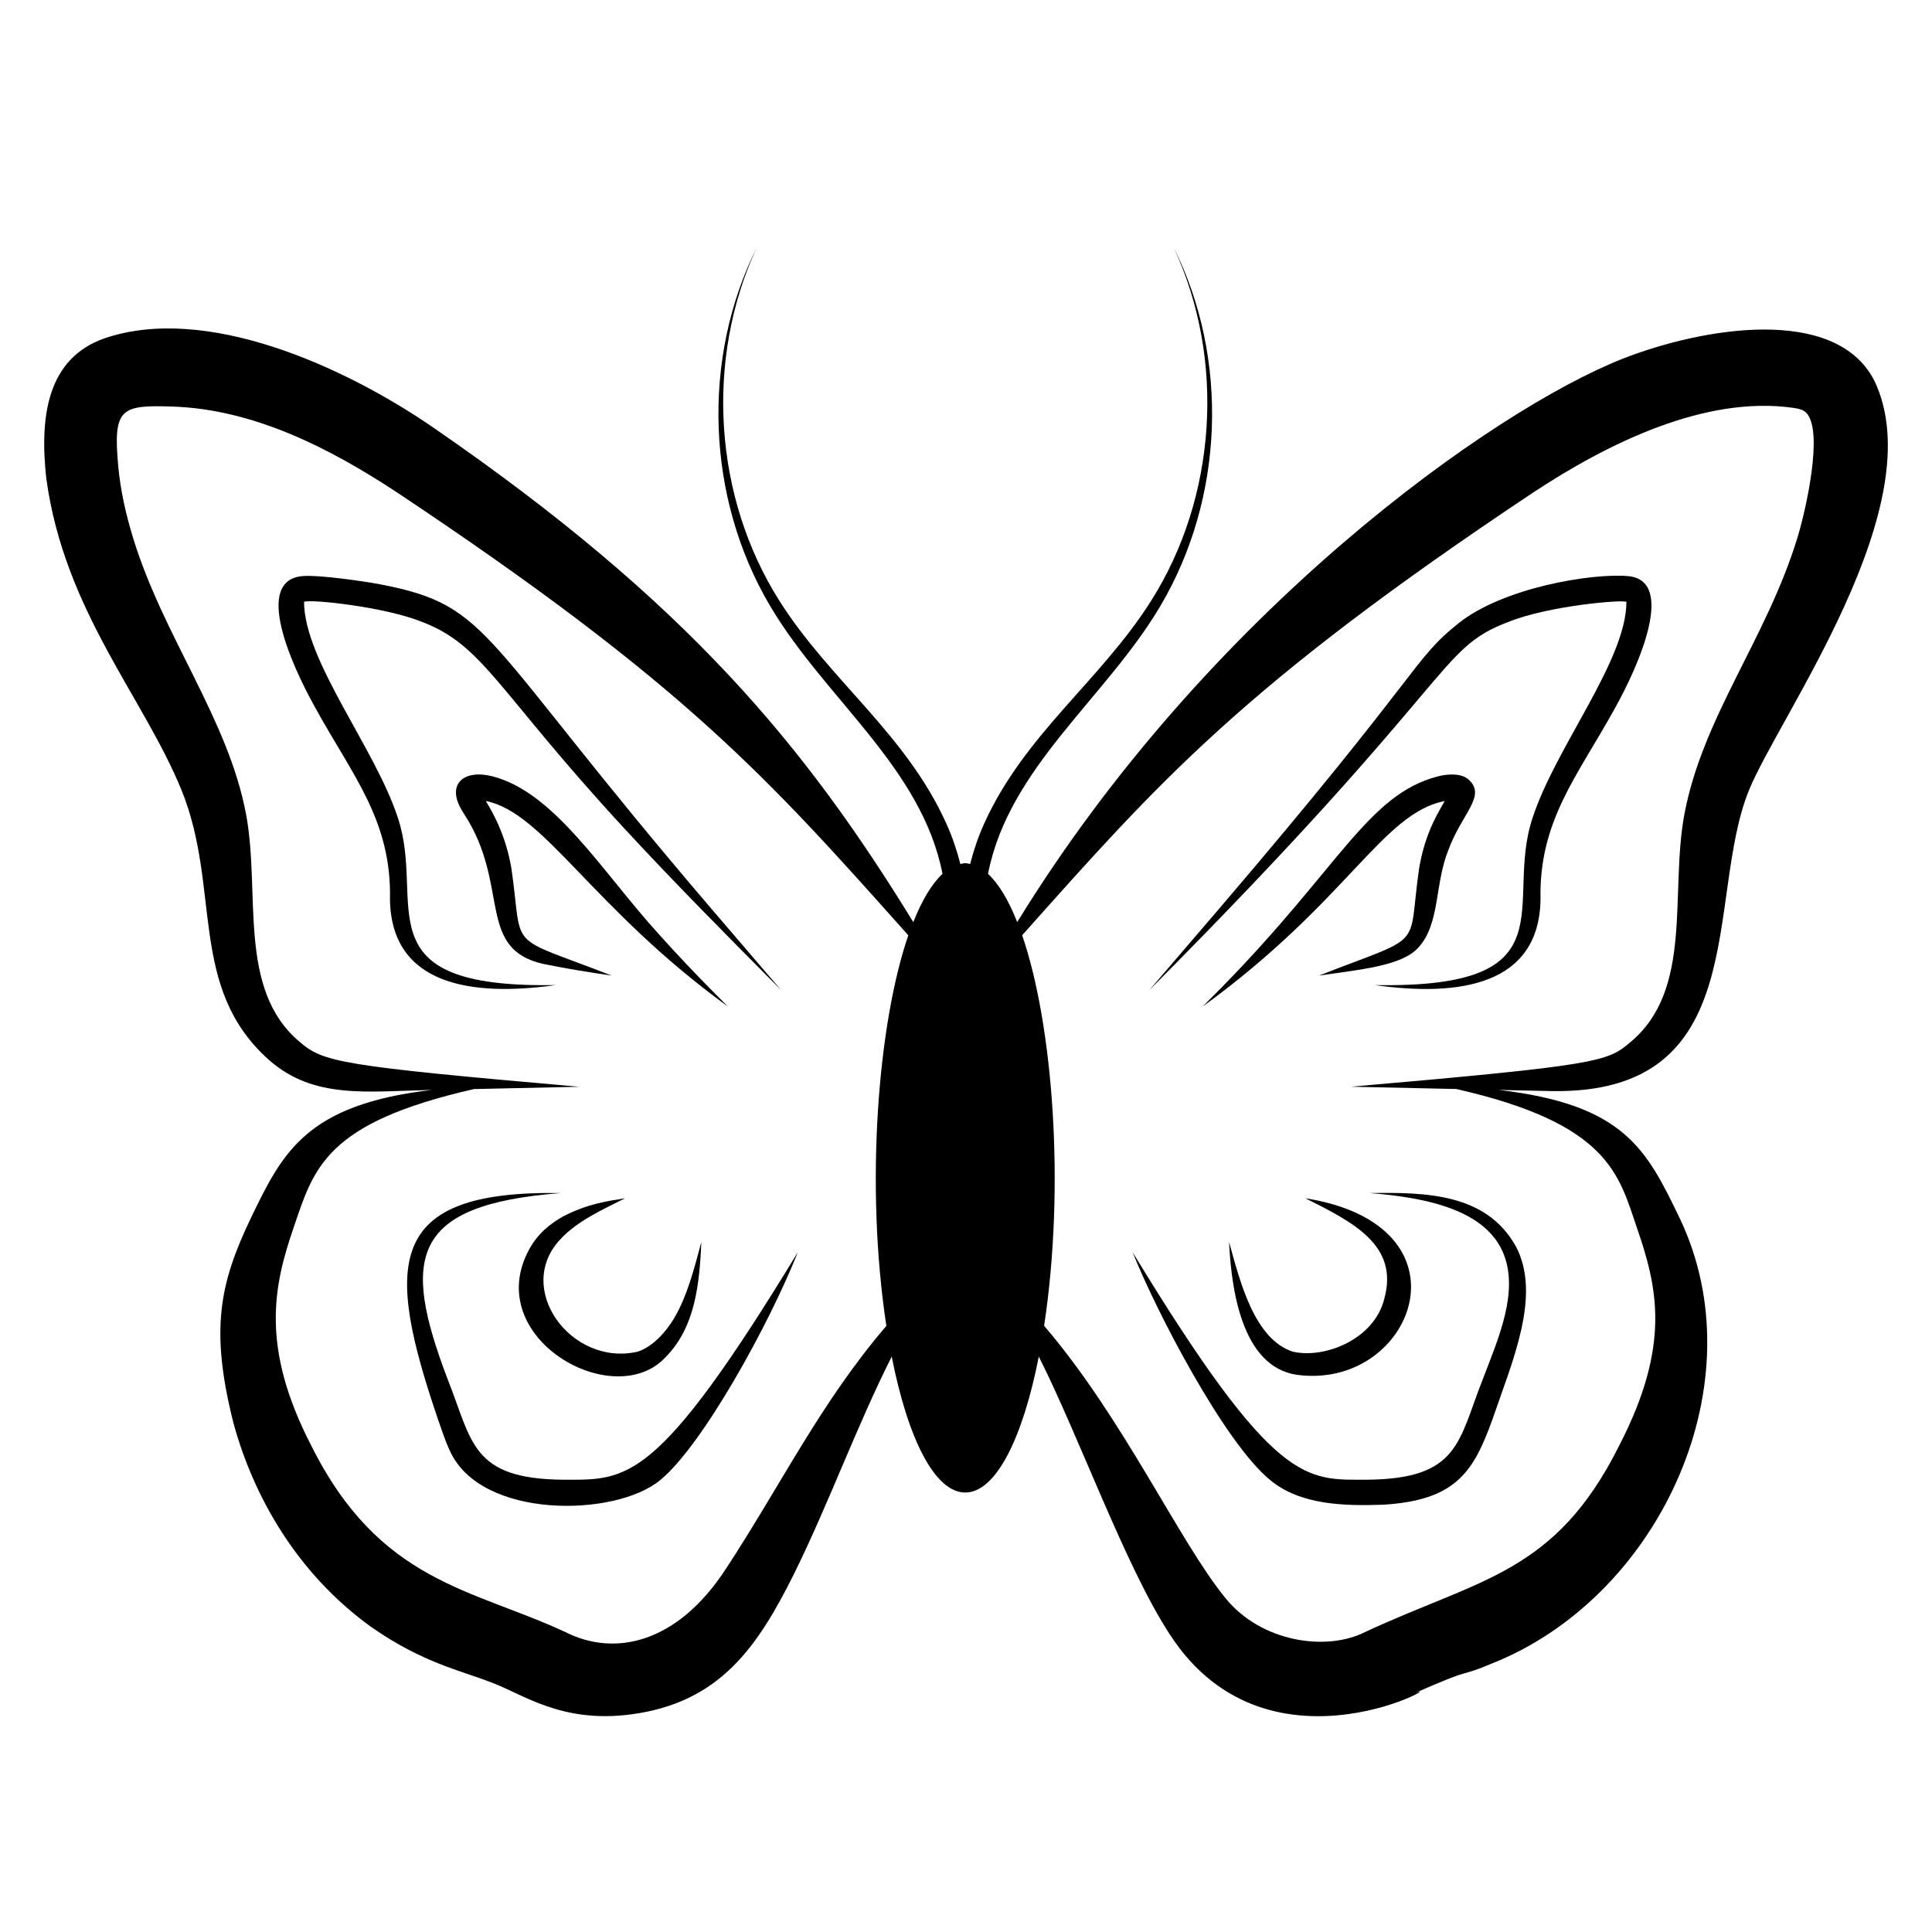
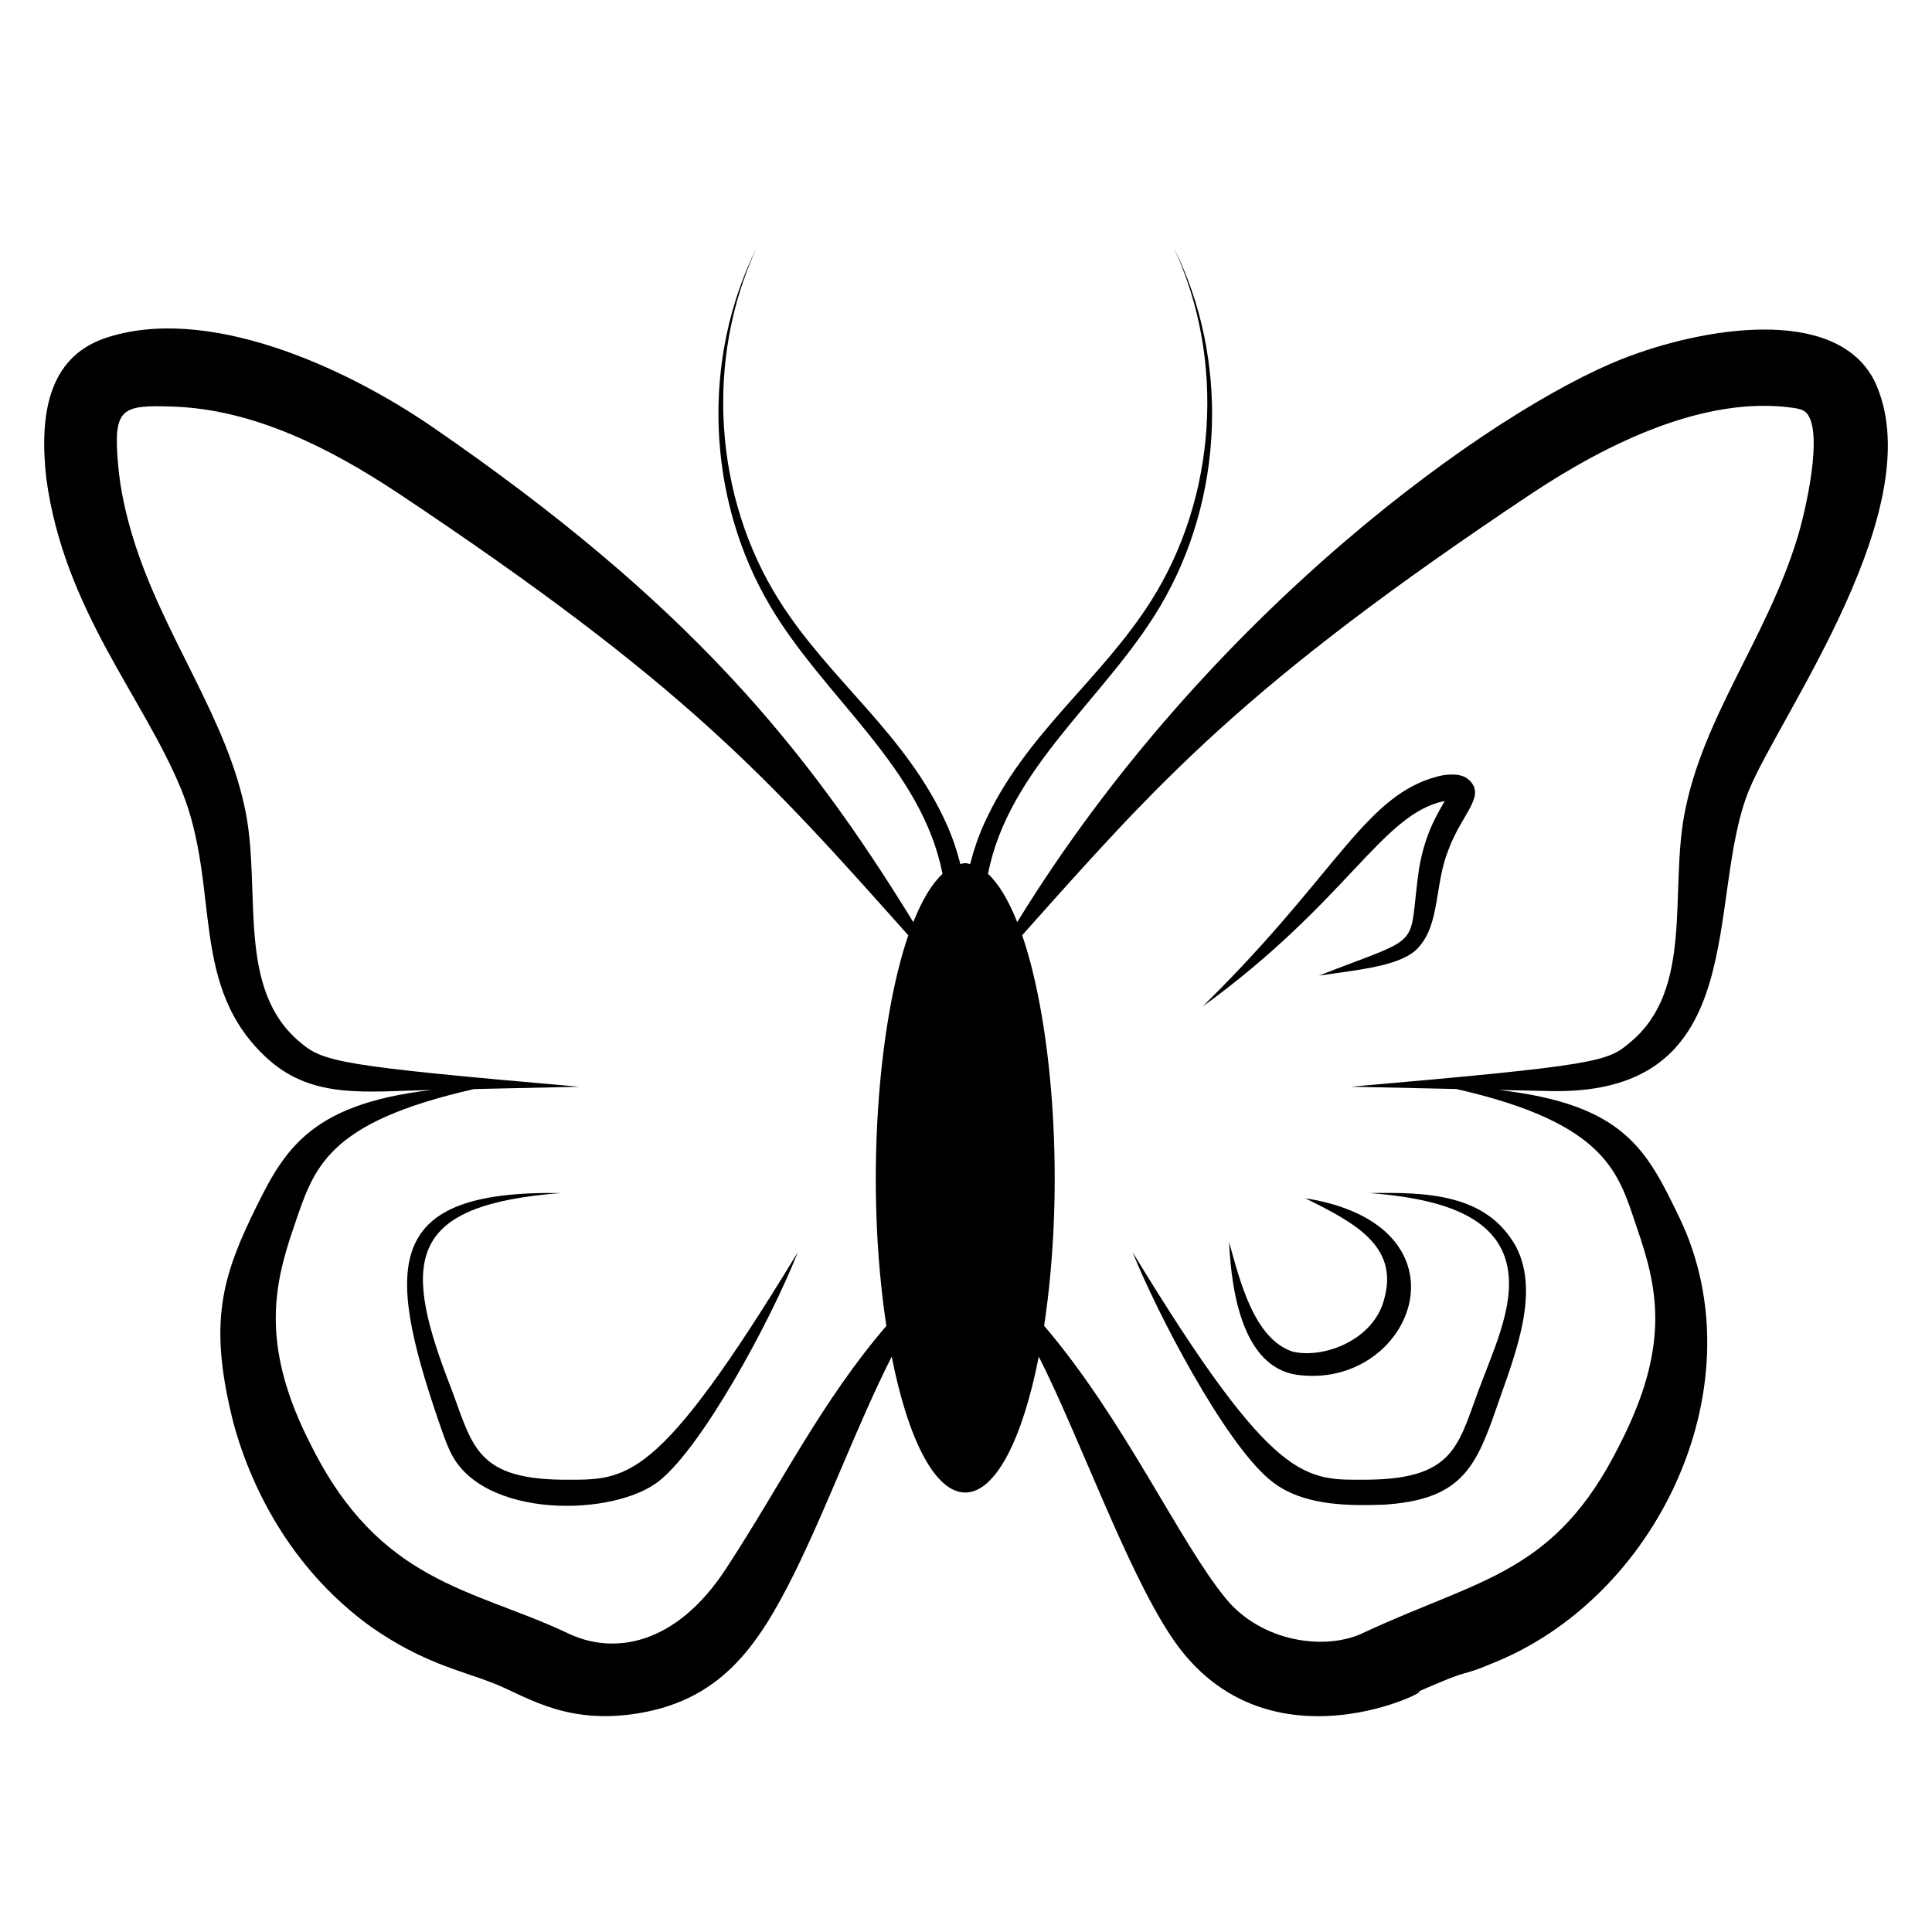
<svg xmlns="http://www.w3.org/2000/svg" fill="#000000" width="800px" height="800px" version="1.1" viewBox="144 144 512 512">
  <g>
    <path d="m640.66 244.77c-10.379-20.043-45.781-13.887-66.629-5.703-34.363 13.562-109.87 66.973-160.46 149.3-2.305-5.812-4.918-10.176-7.738-12.785 5.492-28.172 31.16-46.492 45.629-70.906 17.02-28.691 18.273-65.66 3.59-95.066 13.84 29.816 11.32 66.266-5.988 93.594-13.309 21.105-33.656 35.434-44.324 59.223-1.512 3.367-2.719 6.918-3.641 10.551-0.434-0.082-0.859-0.23-1.297-0.23s-0.863 0.148-1.297 0.23c-0.922-3.637-2.129-7.188-3.641-10.551-10.738-23.945-31.016-38.117-44.324-59.223-17.309-27.332-19.828-63.777-5.988-93.594-14.684 29.406-13.43 66.375 3.59 95.066 14.543 24.539 40.133 42.703 45.629 70.906-2.82 2.609-5.43 6.973-7.738 12.785-28.676-46.664-59.77-84.668-127.4-131.19-23.527-16.152-60.027-32.613-86.828-23.555-15.387 5.309-17.328 20.926-15.547 37.109 4.769 35.148 25.836 58.027 35.906 82.809 10.504 26.094 1.574 52.105 23.07 71.324 11.902 10.508 25.926 8.359 43.211 7.981-33.449 3.879-39.633 16.711-47.992 34.008-8.258 17.312-10.832 29.465-4.594 54.246 5.309 19.488 16.875 39.957 36.582 54.117 13.617 9.469 23.387 11.391 31.695 14.625 8.363 3.066 18.496 10.887 36.914 8.512 23.836-3.051 33.816-18.125 43.398-37.312 9.266-18.797 16.621-39.207 25.863-57.527 4.277 21.75 11.406 36.023 19.488 36.023s15.215-14.273 19.488-36.023c10.848 21.504 22.922 55.586 34.73 73.637 26.668 41.152 77.609 9.887 63.984 15.945 19.195-8.461 10.121-3.469 23.152-8.984 43.055-18.266 68.68-73.871 47.988-117.26-8.781-18.172-14.578-30.133-47.992-34.008 4.711 0.102 9.473 0.207 14.125 0.309 53.449 0.848 40.562-50.801 52.164-79.609 8.121-19.984 49.137-75.84 33.223-108.78zm-304.21 314.86c-13.023 20.094-29.691 23.434-42.582 16.902-24.906-11.59-49.234-13.074-67.391-49.445-13.547-26.254-9.941-42.426-4.637-57.84 5.359-15.727 8.395-27.691 47.801-36.637 9.188-0.199 18.48-0.402 27.906-0.609-63.609-5.539-67.863-6.519-74.082-11.855-16.699-13.926-10.34-39.461-14.262-60.41-4.781-25.289-21.883-46.91-29.941-73.207-1.922-6.262-3.356-12.652-3.938-19.082-1.391-15.32 0.727-16.16 14.426-15.703 21.477 0.719 41.613 10.965 59.621 22.855 76.266 50.789 97.996 75.406 135.34 117.27-8.047 23.426-11.484 66.176-5.816 103.5-17.434 20.355-27.887 42.055-42.441 64.262zm283.88-273.11c-8.227 26.852-25.059 47.387-29.941 73.207-3.918 20.922 2.438 46.484-14.262 60.41-6.106 5.238-8.199 6.121-74.082 11.855 9.422 0.207 18.719 0.41 27.906 0.609 40.367 9.168 43.027 22.633 47.801 36.637 5.441 15.801 9.191 31.051-4.637 57.84-16.961 33.977-36.805 35.211-67.391 49.445-10.223 5.176-27.512 2.676-36.961-9.004-12.23-14.93-26.941-47.496-48.062-72.168 5.633-37.113 2.328-79.789-5.816-103.5 36.117-40.492 58.246-65.93 135.34-117.27 19.605-12.945 45.508-25.863 69.051-22.488 1.418 0.207 2.613 0.484 3.41 1.301 4.703 4.914-0.23 26.219-2.352 33.125z" />
-     <path d="m575.28 296.66c-9.48-0.773-32.953 3.043-44.801 12.547-12.242 9.746-9.309 12.363-63.234 75.418-11.742 13.695-18.672 21.777-18.672 21.777 82.664-83.059 75.965-90.328 95.25-97.617 10.465-4.227 29.973-5.918 31.195-5.289-0.039 15.652-18.801 38.535-24.855 57.215-7.738 22.953 10.77 45.281-41.836 44.344 22.41 3.16 43.551 0.055 43.926-22.672-0.473-20.871 9.883-32.84 19.723-50.695 6.184-11.055 16.441-34.047 3.305-35.027z" />
    <path d="m542.86 492.32c-1.359 5.844-3.719 11.445-5.859 17.074-6.555 16.496-6.18 26.516-30.617 26.742-16.379 0.008-24.355 2.059-62.23-60.289 6.047 15.223 24.176 50.328 36.457 60.383 7.965 6.625 19.582 6.891 29.914 6.535 19.332-1.168 23.973-8.699 29.023-22.707 5.125-15.066 13.09-32.809 6.141-45.816-7.828-13.949-23.703-14.32-38.695-14.066 23.379 1.809 41.512 8.457 35.867 32.145z" />
    <path d="m510.85 488.19c-2.66 10.77-15.801 15.949-24.227 14.02-10.289-3.32-14.059-18.84-16.91-29.082 0.68 14.383 4.074 34.348 19.355 35.363 29.879 2.758 45.891-39.785 0.867-46.938 12.652 6.332 24.855 12.461 20.914 26.637z" />
    <path d="m519.93 395.06c5.746-6.324 4.238-16.75 7.91-25.816 3.57-9.734 10.25-14.367 5.293-18.699-1.75-1.559-5.141-1.547-8.051-0.809-18.598 4.836-26.012 24.031-57.289 55.895-3.223 3.246-5.074 5.113-5.074 5.113 38.496-27.973 47.473-51.078 64.098-54.469l0.023 0.02-0.008 0.016-0.004 0.004s-0.008 0.016 0.008-0.016c-1.16 2.352-5.039 7.617-6.766 17.883-3.16 21.969 2.195 17.141-26.531 28.355 10.879-1.586 22.078-2.555 26.391-7.477z" />
-     <path d="m249.43 360.71c-5.938-18.316-24.82-41.586-24.855-57.215 1.504-0.777 21.289 1.289 31.195 5.289 16.41 6.203 20.035 18.336 53.562 54.633 12.879 13.961 26.918 28.145 41.688 42.984 0 0-6.934-8.086-18.672-21.777-61.832-72.301-57.707-79.977-87.477-85.75-4.32-0.836-16.371-2.559-20.555-2.215-13.258 0.988-3.18 23.438 3.305 35.027 9.891 17.953 20.195 29.832 19.723 50.695 0.375 22.652 21.477 25.836 43.926 22.672-52.262 0.934-34.23-21.777-41.84-44.344z" />
    <path d="m293.21 536.14c-24.387-0.223-24.027-10.152-30.617-26.742-12.199-32.074-9.898-46.133 30.008-49.223-46.609-0.793-46.523 18.82-32.559 59.883 0.973 2.699 1.801 5.465 3.207 8.48 8.227 18.137 43.836 17.578 55.73 7.691 11.156-9.133 28.824-41.168 36.457-60.383-37.57 61.852-45.262 60.301-62.227 60.293z" />
-     <path d="m284.18 475.2c-12.617 23.43 22.578 43.242 36.211 28.453 7.887-7.965 8.957-19.371 9.484-30.523-2.004 7.391-3.777 14.453-7.316 20.371-2.125 3.516-5.578 7.414-9.594 8.711-17.66 4.043-32.965-16.914-20.266-30 4.352-4.629 10.883-7.617 16.949-10.652-4.215 0.668-9.84 1.363-16.449 4.828-3.223 1.777-6.742 4.539-9.02 8.812z" />
-     <path d="m279.54 374.18c-1.777-10.566-6.43-17.109-6.766-17.883 0.016 0.031 0.008 0.016 0.008 0.016l-0.004-0.004-0.008-0.016 0.023-0.02c15.461 3.152 28.102 28.312 64.098 54.469 0 0-1.852-1.867-5.074-5.113-3.242-3.305-7.887-8.105-13.359-14.215-15.035-16.574-27.434-37.395-43.93-41.68-7.688-1.945-12.25 2.109-8.168 8.953 0.469 0.766 2.422 3.941 1.953 3.176 10.363 18.047 2.426 33.773 19.773 37.613 5.981 1.219 11.984 2.188 17.988 3.059-28.43-11.094-23.312-5.953-26.535-28.355z" />
  </g>
</svg>